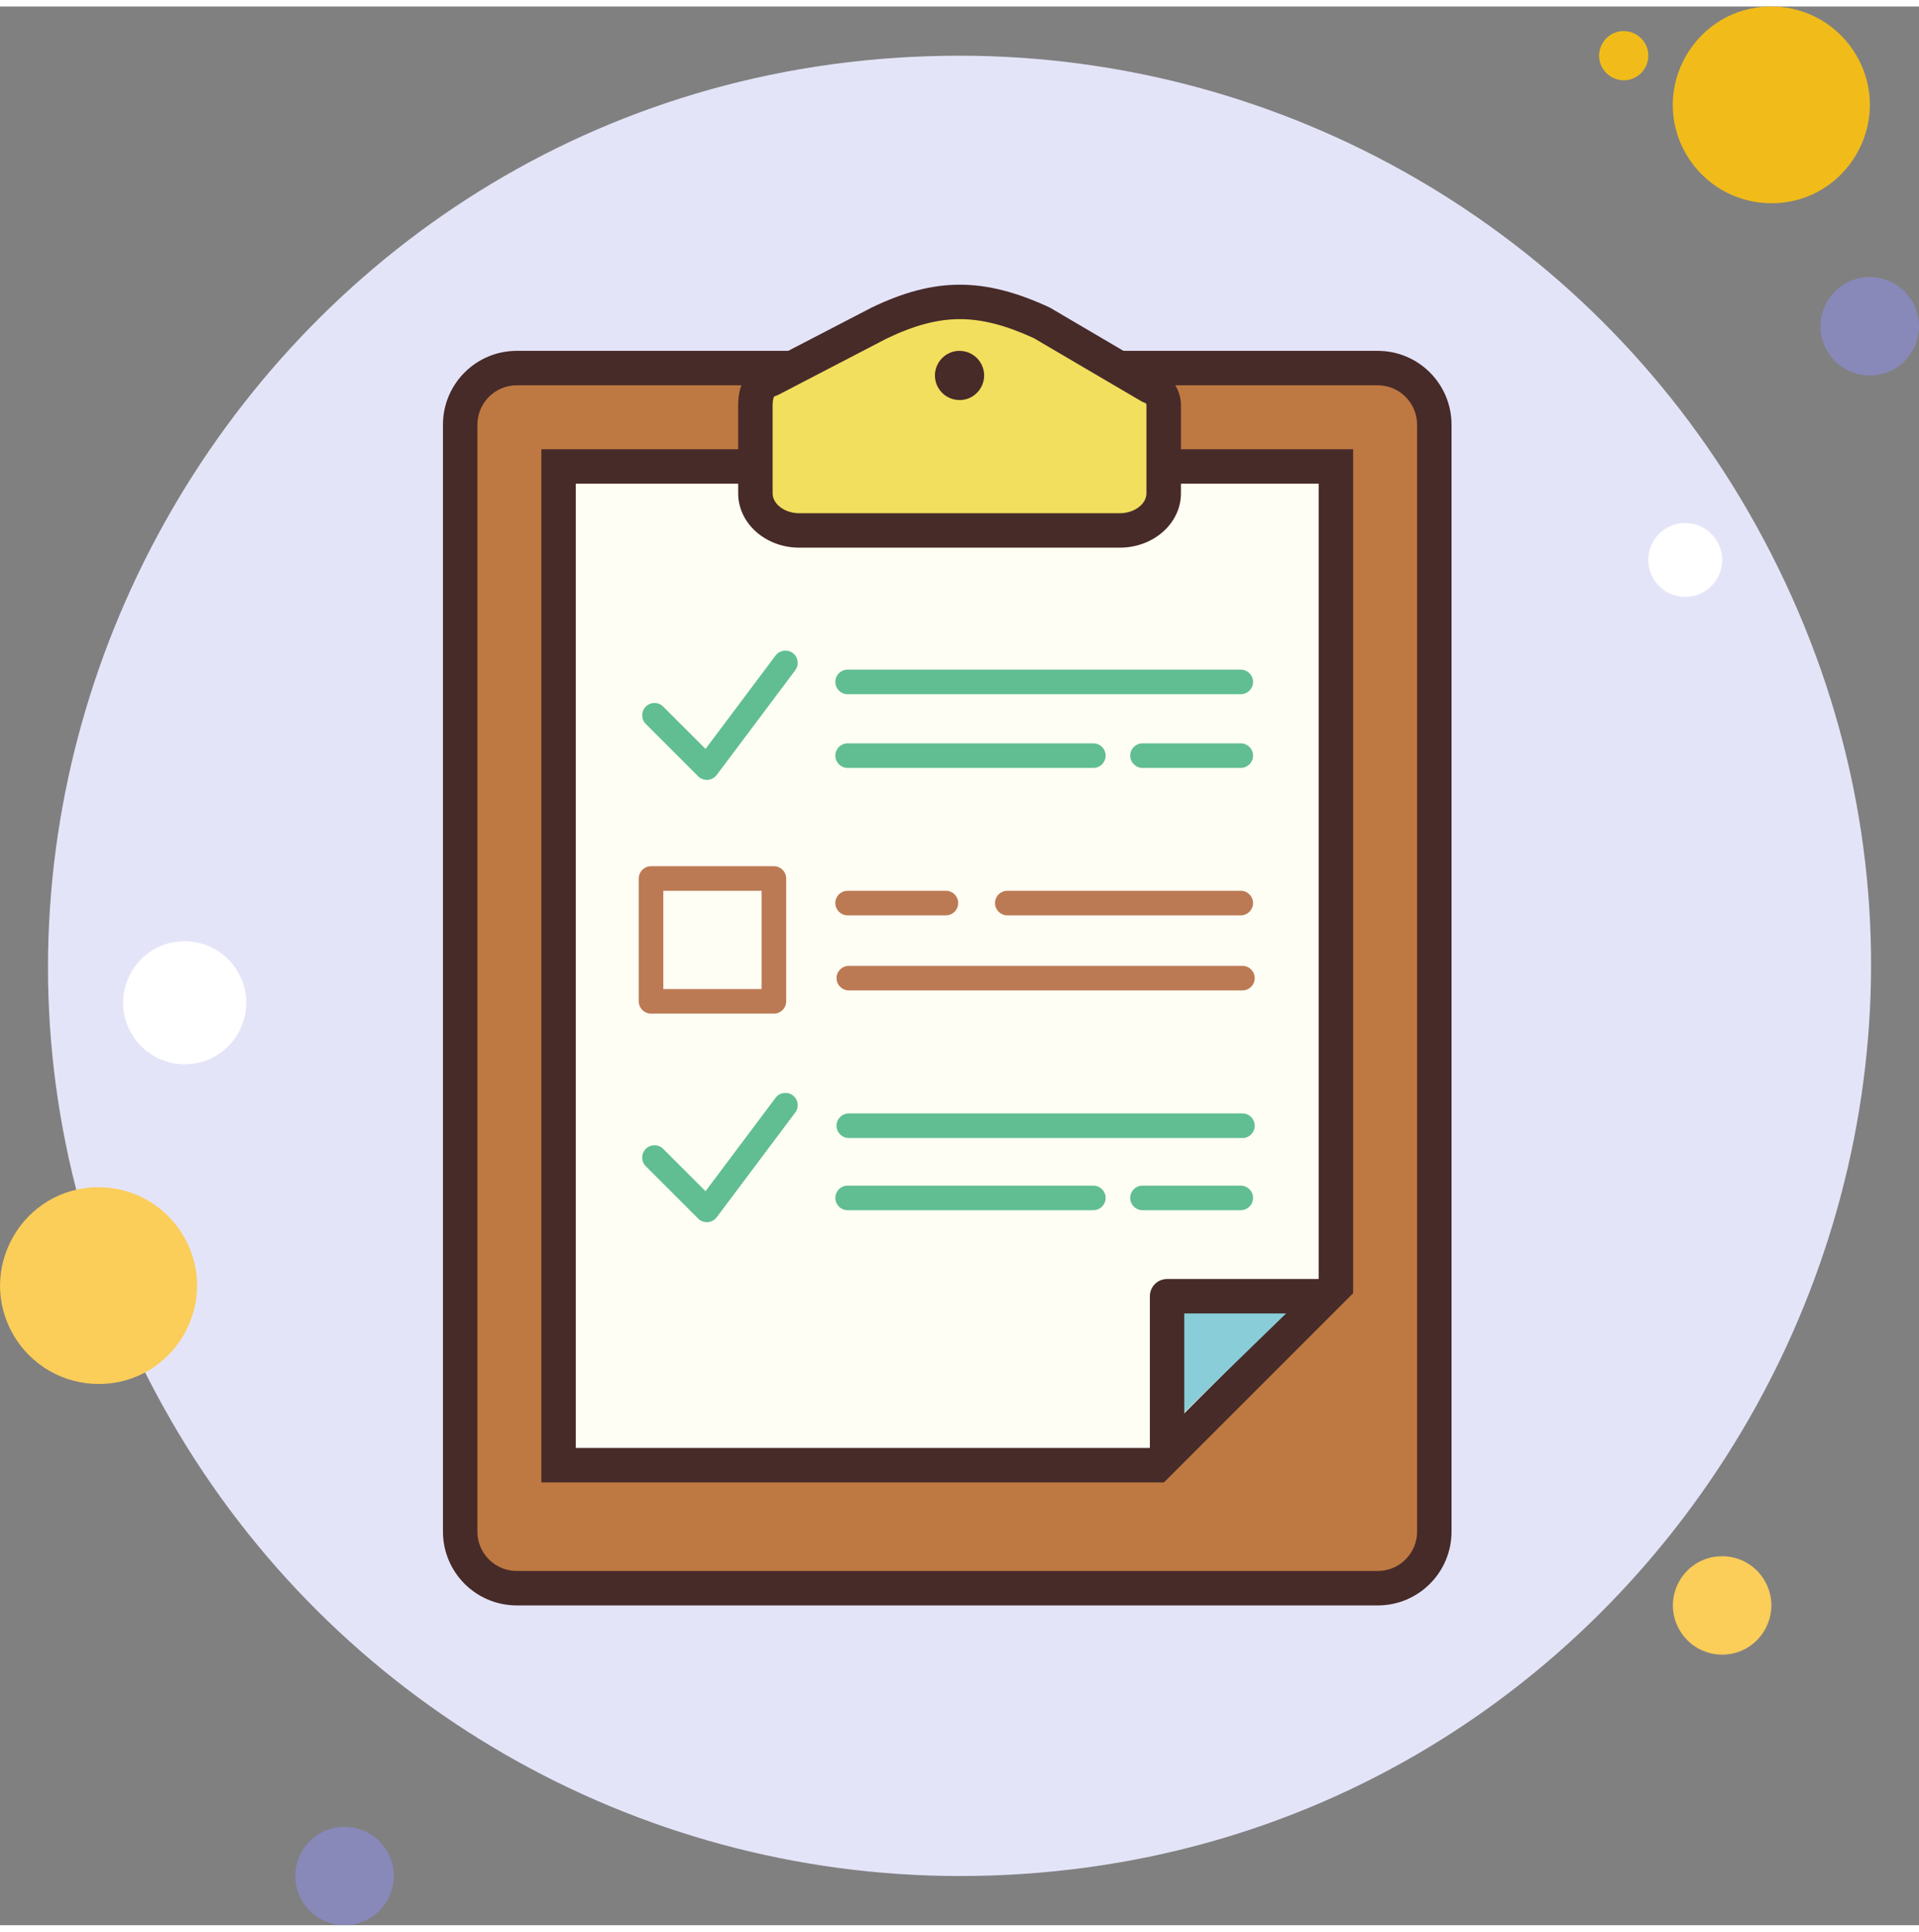
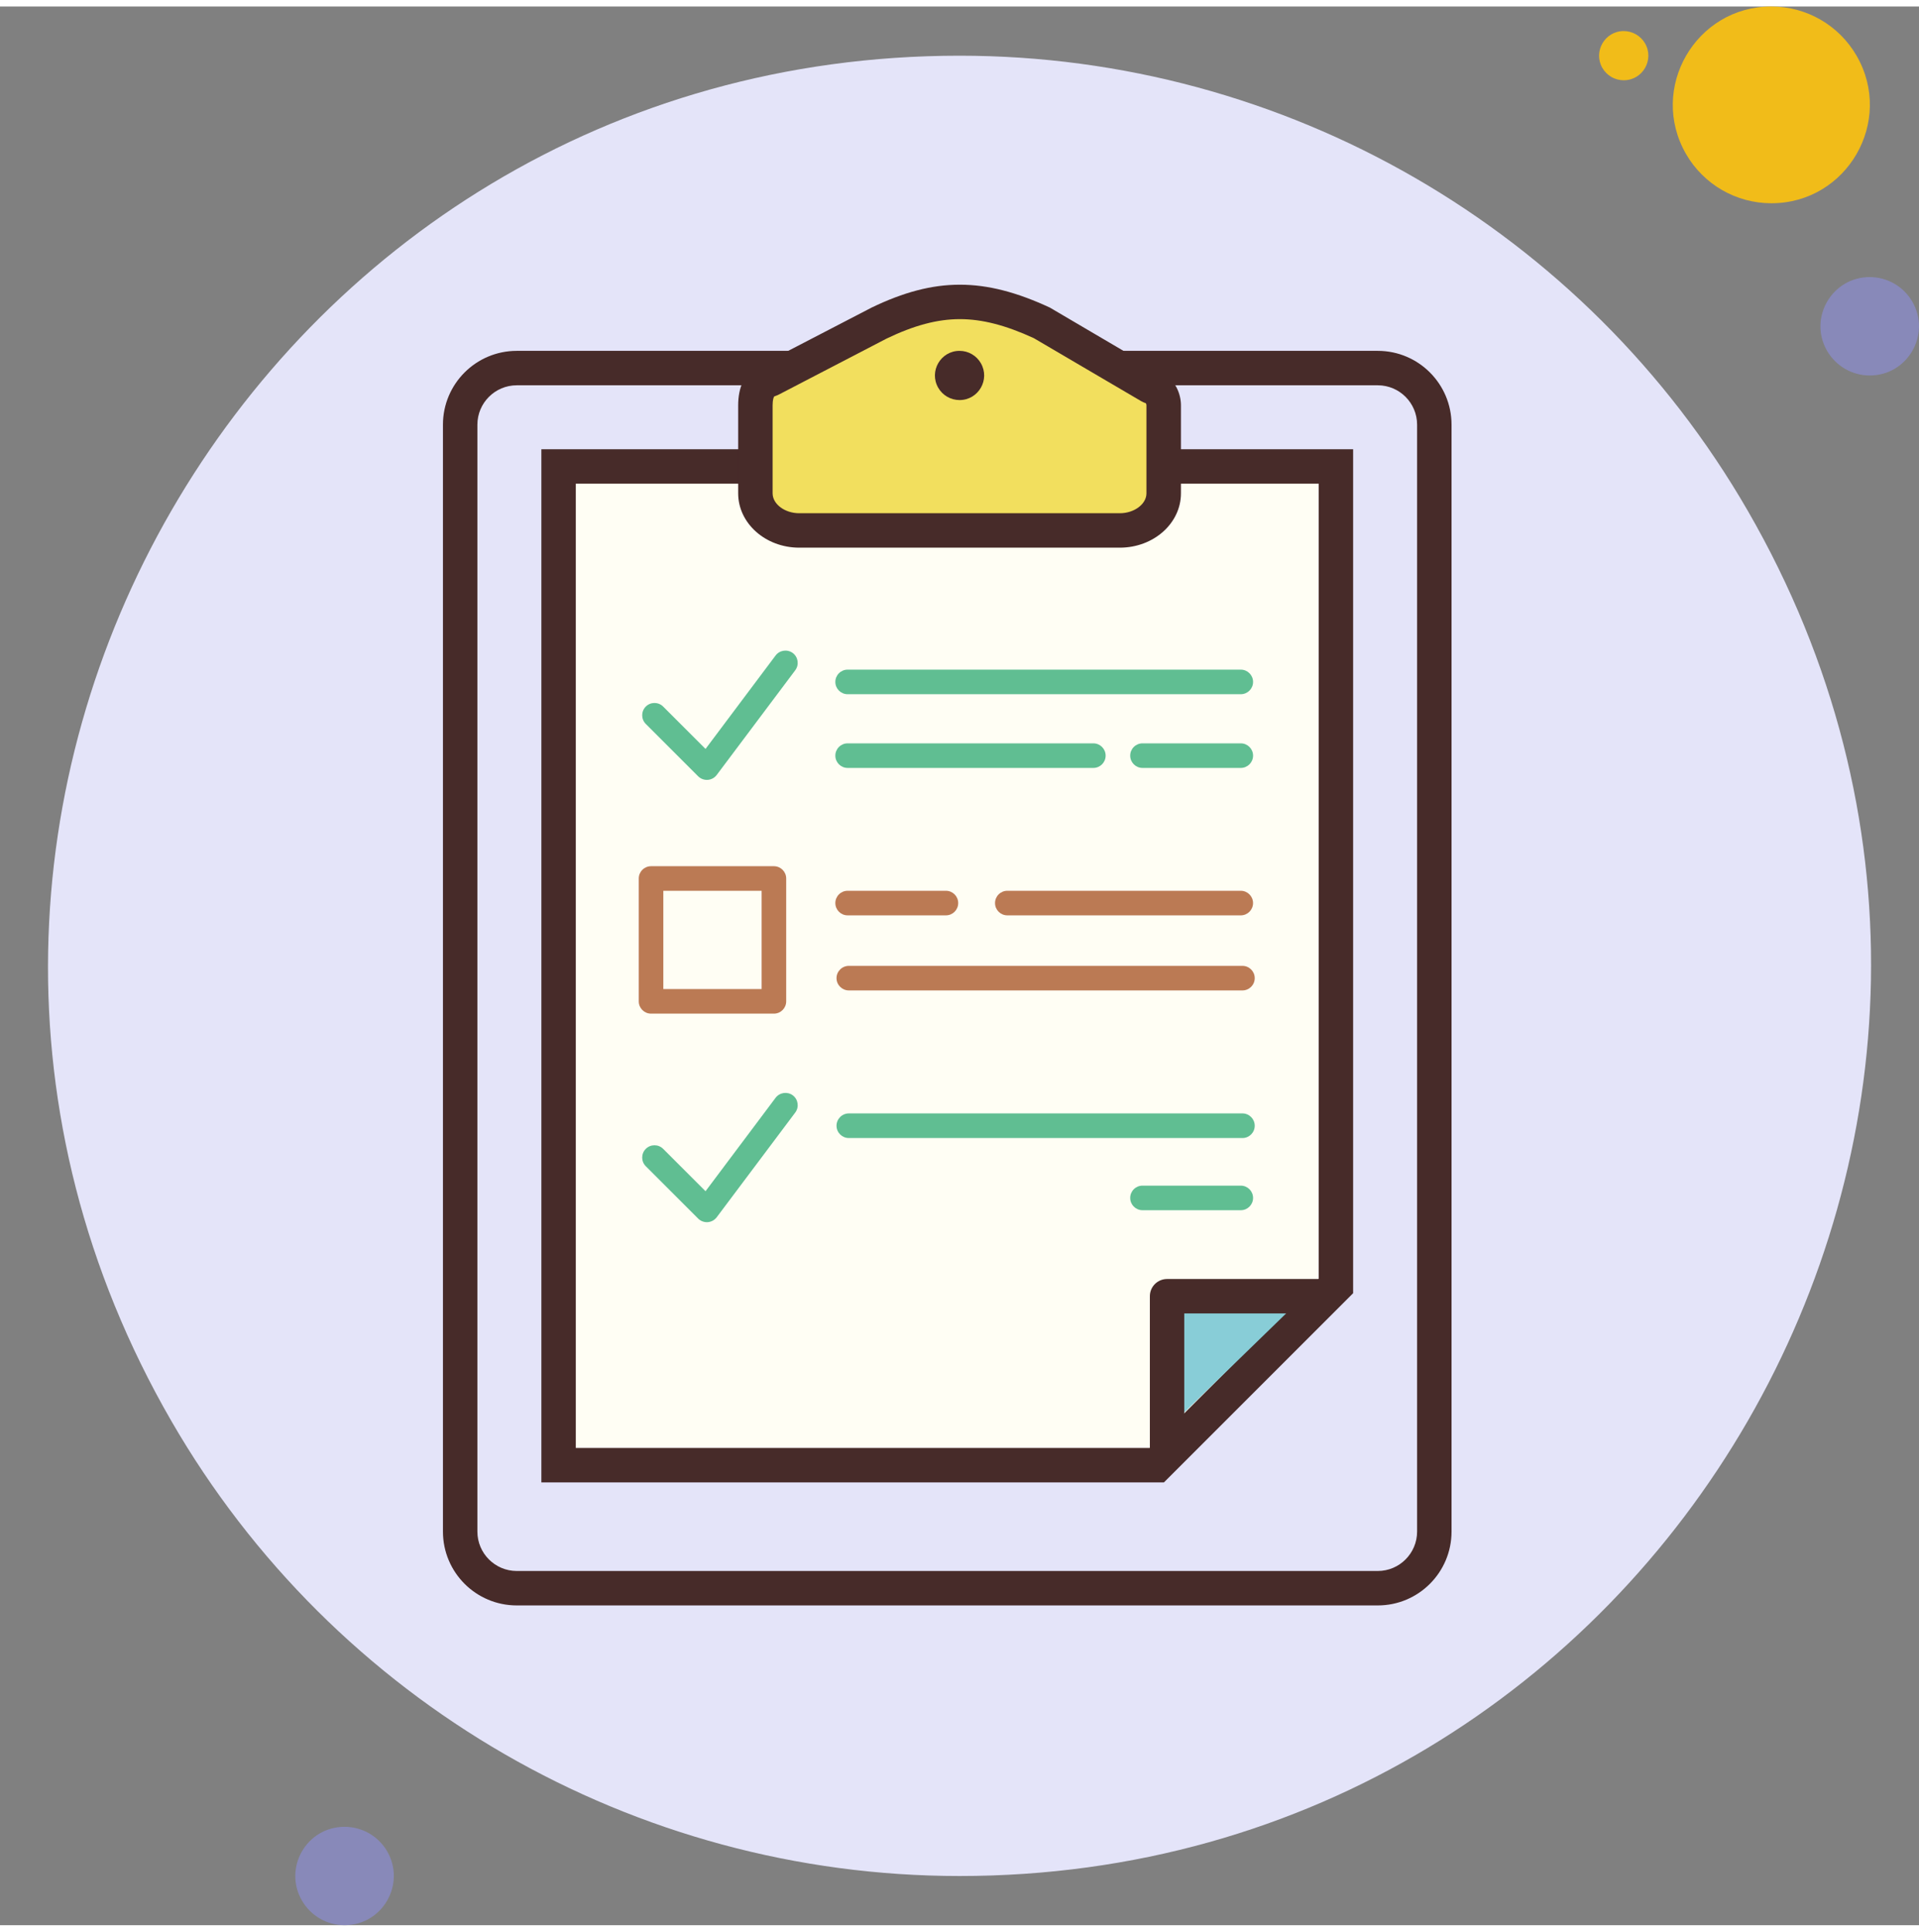
<svg xmlns="http://www.w3.org/2000/svg" viewBox="239.449 70.853 32.488 32.484" width="78.044" height="78.563">
  <rect x="239.449" y="70.853" width="32.488" height="32.484" fill="#808080" stroke="none" />
  <path fill="#f1bc19" d="M 266.938 71.269 C 266.618 71.269 266.417 71.616 266.577 71.894 C 266.652 72.023 266.789 72.102 266.938 72.102 C 267.259 72.102 267.459 71.755 267.299 71.477 C 267.224 71.349 267.087 71.269 266.938 71.269 Z" style="" />
  <path fill="#e4e4f9" d="M 255.694 71.686 C 243.832 71.686 236.418 84.527 242.349 94.799 C 245.102 99.567 250.189 102.504 255.694 102.504 C 267.556 102.504 274.969 89.663 269.038 79.39 C 266.286 74.623 261.199 71.686 255.694 71.686 Z" style="" />
  <path fill="#f1bc19" d="M 269.437 70.853 C 268.155 70.853 267.353 72.241 267.994 73.352 C 268.292 73.867 268.842 74.184 269.437 74.184 C 270.719 74.184 271.521 72.796 270.88 71.686 C 270.582 71.17 270.032 70.853 269.437 70.853 Z" style="" />
  <path fill="#8889b9" d="M 271.103 75.434 C 270.462 75.434 270.061 76.128 270.381 76.683 C 270.53 76.941 270.805 77.1 271.103 77.1 C 271.744 77.1 272.145 76.406 271.824 75.85 C 271.675 75.593 271.4 75.434 271.103 75.434 Z" style="" />
-   <path fill="#fbcd59" d="M 268.604 97.09 C 267.963 97.09 267.562 97.784 267.883 98.339 C 268.031 98.597 268.306 98.756 268.604 98.756 C 269.245 98.756 269.646 98.061 269.325 97.506 C 269.177 97.248 268.902 97.09 268.604 97.09 Z M 241.118 90.843 C 239.835 90.843 239.034 92.231 239.675 93.342 C 239.973 93.857 240.523 94.174 241.118 94.174 C 242.4 94.174 243.202 92.786 242.56 91.676 C 242.263 91.16 241.713 90.843 241.118 90.843 Z" style="" />
  <path fill="#8889b9" d="M 245.282 101.671 C 244.641 101.671 244.24 102.365 244.561 102.92 C 244.71 103.178 244.985 103.337 245.282 103.337 C 245.923 103.337 246.324 102.642 246.004 102.087 C 245.855 101.829 245.58 101.671 245.282 101.671 Z" style="" />
-   <path fill="#fff" d="M 242.575 86.678 C 241.774 86.678 241.273 87.546 241.674 88.24 C 241.86 88.562 242.203 88.761 242.575 88.761 C 243.377 88.761 243.878 87.893 243.477 87.199 C 243.291 86.877 242.947 86.678 242.575 86.678 Z M 267.979 79.598 C 267.498 79.598 267.198 80.119 267.438 80.535 C 267.55 80.729 267.756 80.848 267.979 80.848 C 268.46 80.848 268.761 80.327 268.52 79.911 C 268.409 79.717 268.202 79.598 267.979 79.598 Z" style="" />
-   <path fill="#be7841" d="M 248.198 97.631 C 247.669 97.631 247.24 97.202 247.24 96.673 L 247.24 77.933 C 247.24 77.404 247.669 76.975 248.198 76.975 L 262.774 76.975 C 263.302 76.975 263.731 77.404 263.731 77.933 L 263.731 96.673 C 263.731 97.202 263.302 97.631 262.774 97.631 L 248.198 97.631 Z" style="" />
  <path fill="#472b29" d="M 262.774 77.266 C 263.141 77.266 263.44 77.565 263.44 77.933 L 263.44 96.673 C 263.44 97.041 263.141 97.34 262.774 97.34 L 248.198 97.34 C 247.83 97.34 247.531 97.041 247.531 96.673 L 247.531 77.933 C 247.531 77.565 247.83 77.266 248.198 77.266 L 262.774 77.266 M 262.774 76.683 L 248.198 76.683 C 247.507 76.683 246.948 77.243 246.948 77.933 L 246.948 96.673 C 246.948 97.363 247.507 97.923 248.198 97.923 L 262.774 97.923 C 263.464 97.923 264.023 97.363 264.023 96.673 L 264.023 77.933 C 264.023 77.243 263.464 76.683 262.774 76.683 Z" style="" />
  <path fill="#fffef4" d="M 248.905 95.549 L 248.905 78.641 L 262.066 78.641 L 262.066 92.516 L 259.033 95.549 L 248.905 95.549 Z" style="" />
  <path fill="#472b29" d="M 261.774 78.932 L 261.774 92.395 L 258.912 95.257 L 249.197 95.257 L 249.197 78.932 L 261.774 78.932 M 262.357 78.349 L 248.614 78.349 L 248.614 95.84 L 259.154 95.84 L 262.357 92.637 L 262.357 78.349 Z" style="" />
  <path fill="#88cdd7" d="M 261.706 92.51 L 259.041 95.099 L 259.025 92.51 L 261.706 92.51 Z" style="" />
  <path fill="#f2df5e" d="M 252.98 79.723 C 252.57 79.723 252.237 79.441 252.237 79.095 L 252.237 77.603 C 252.237 77.253 252.41 77.195 252.467 77.177 C 252.481 77.172 252.495 77.166 252.51 77.159 L 254.34 76.209 C 254.84 75.969 255.274 75.854 255.699 75.854 C 256.126 75.854 256.571 75.969 257.1 76.215 L 258.914 77.282 C 258.928 77.29 258.942 77.297 258.957 77.302 C 259.145 77.375 259.151 77.58 259.151 77.603 L 259.151 79.096 C 259.151 79.442 258.818 79.724 258.408 79.724 L 252.98 79.724 L 252.98 79.723 Z" style="" />
  <path fill="#472b29" d="M 255.699 76.146 C 256.075 76.146 256.473 76.248 256.951 76.468 L 258.766 77.533 C 258.793 77.549 258.819 77.559 258.849 77.571 C 258.853 77.577 258.858 77.594 258.858 77.603 L 258.858 79.095 C 258.858 79.278 258.651 79.432 258.407 79.432 L 252.98 79.432 C 252.735 79.432 252.529 79.278 252.529 79.095 L 252.529 77.603 C 252.529 77.509 252.548 77.461 252.558 77.454 C 252.587 77.445 252.616 77.432 252.644 77.418 L 254.459 76.475 C 254.925 76.251 255.319 76.146 255.699 76.146 M 255.699 75.563 C 255.218 75.563 254.741 75.692 254.206 75.95 L 252.375 76.9 C 252.034 77.013 251.946 77.332 251.946 77.603 L 251.946 79.095 C 251.946 79.603 252.409 80.015 252.98 80.015 L 258.407 80.015 C 258.979 80.015 259.442 79.603 259.442 79.095 L 259.442 77.603 C 259.442 77.424 259.354 77.143 259.061 77.031 L 257.222 75.95 C 256.666 75.692 256.18 75.563 255.699 75.563 Z" style="" />
  <path fill="#472b29" d="M 255.694 76.683 C 255.373 76.683 255.173 77.03 255.333 77.308 C 255.407 77.437 255.545 77.516 255.694 77.516 C 256.014 77.516 256.215 77.169 256.054 76.891 C 255.98 76.763 255.843 76.683 255.694 76.683 Z" style="" />
  <path fill="#60be92" d="M 260.483 90.01 L 253.82 90.01 C 253.705 90.01 253.611 89.917 253.611 89.802 C 253.611 89.687 253.705 89.593 253.82 89.593 L 260.483 89.593 C 260.598 89.593 260.691 89.687 260.691 89.802 C 260.691 89.917 260.598 90.01 260.483 90.01 Z" style="" />
  <path fill="#bb7a54" d="M 260.483 87.511 L 253.82 87.511 C 253.705 87.511 253.611 87.418 253.611 87.303 C 253.611 87.188 253.705 87.095 253.82 87.095 L 260.483 87.095 C 260.598 87.095 260.691 87.188 260.691 87.303 C 260.691 87.418 260.598 87.511 260.483 87.511 Z" style="" />
  <g transform="matrix(0.416, 0, 0, 0.416, 234.871, 66.272)" style="">
    <path fill="#bb7a54" d="M61.499,48h-9.5c-0.276,0-0.5-0.224-0.5-0.5s0.224-0.5,0.5-0.5h9.5c0.276,0,0.5,0.224,0.5,0.5 S61.775,48,61.499,48z" />
  </g>
  <g transform="matrix(0.416, 0, 0, 0.416, 234.871, 66.272)" style="">
-     <path fill="#60be92" d="M55.5,60h-10c-0.276,0-0.5-0.224-0.5-0.5s0.224-0.5,0.5-0.5h10c0.276,0,0.5,0.224,0.5,0.5 S55.776,60,55.5,60z" />
-   </g>
+     </g>
  <g transform="matrix(0.416, 0, 0, 0.416, 234.871, 66.272)" style="">
    <path fill="#60be92" d="M61.5,60h-4c-0.276,0-0.5-0.224-0.5-0.5s0.224-0.5,0.5-0.5h4c0.276,0,0.5,0.224,0.5,0.5 S61.776,60,61.5,60z" />
  </g>
  <g transform="matrix(0.416, 0, 0, 0.416, 234.871, 66.272)" style="">
    <path fill="#bb7a54" d="M49.5,48h-4c-0.276,0-0.5-0.224-0.5-0.5s0.224-0.5,0.5-0.5h4c0.276,0,0.5,0.224,0.5,0.5 S49.776,48,49.5,48z" />
  </g>
  <g transform="matrix(0.416, 0, 0, 0.416, 234.871, 66.272)" style="">
    <path fill="#60be92" d="M39.771,60.487c-0.132,0-0.26-0.053-0.354-0.146l-2.131-2.131c-0.195-0.195-0.195-0.512,0-0.707 s0.512-0.195,0.707,0l1.724,1.724l2.851-3.802c0.167-0.22,0.48-0.264,0.7-0.101c0.221,0.166,0.266,0.479,0.101,0.7l-3.197,4.263 c-0.087,0.116-0.221,0.188-0.365,0.199C39.794,60.487,39.782,60.487,39.771,60.487z" />
  </g>
  <g transform="matrix(0.416, 0, 0, 0.416, 234.871, 66.272)" style="">
    <path fill="#60be92" d="M61.5,39h-16c-0.276,0-0.5-0.224-0.5-0.5s0.224-0.5,0.5-0.5h16c0.276,0,0.5,0.224,0.5,0.5 S61.776,39,61.5,39z" />
  </g>
  <g transform="matrix(0.416, 0, 0, 0.416, 234.871, 66.272)" style="">
    <path fill="#60be92" d="M55.5,42h-10c-0.276,0-0.5-0.224-0.5-0.5s0.224-0.5,0.5-0.5h10c0.276,0,0.5,0.224,0.5,0.5 S55.776,42,55.5,42z" />
  </g>
  <g transform="matrix(0.416, 0, 0, 0.416, 234.871, 66.272)" style="">
    <path fill="#60be92" d="M61.5,42h-4c-0.276,0-0.5-0.224-0.5-0.5s0.224-0.5,0.5-0.5h4c0.276,0,0.5,0.224,0.5,0.5 S61.776,42,61.5,42z" />
  </g>
  <g transform="matrix(0.416, 0, 0, 0.416, 234.871, 66.272)" style="">
    <path fill="#60be92" d="M39.771,42.487c-0.132,0-0.26-0.053-0.354-0.146l-2.131-2.131c-0.195-0.195-0.195-0.512,0-0.707 s0.512-0.195,0.707,0l1.724,1.724l2.851-3.802c0.167-0.221,0.48-0.265,0.7-0.101c0.221,0.166,0.266,0.479,0.101,0.7l-3.197,4.263 c-0.087,0.116-0.221,0.188-0.365,0.199C39.794,42.487,39.782,42.487,39.771,42.487z" />
  </g>
  <g transform="matrix(0.416, 0, 0, 0.416, 234.871, 66.272)" style="">
    <path fill="#472b29" d="M59.2,70h-1.4v-6.5c0-0.387,0.313-0.7,0.7-0.7H65v1.4h-5.8V70z" />
  </g>
  <g transform="matrix(0.416, 0, 0, 0.416, 234.871, 66.272)" style="">
    <path fill="#bb7a54" d="M42.5,52h-5c-0.276,0-0.5-0.224-0.5-0.5v-5c0-0.276,0.224-0.5,0.5-0.5h5c0.276,0,0.5,0.224,0.5,0.5 v5C43,51.776,42.776,52,42.5,52z M38,51h4v-4h-4V51z" />
  </g>
</svg>